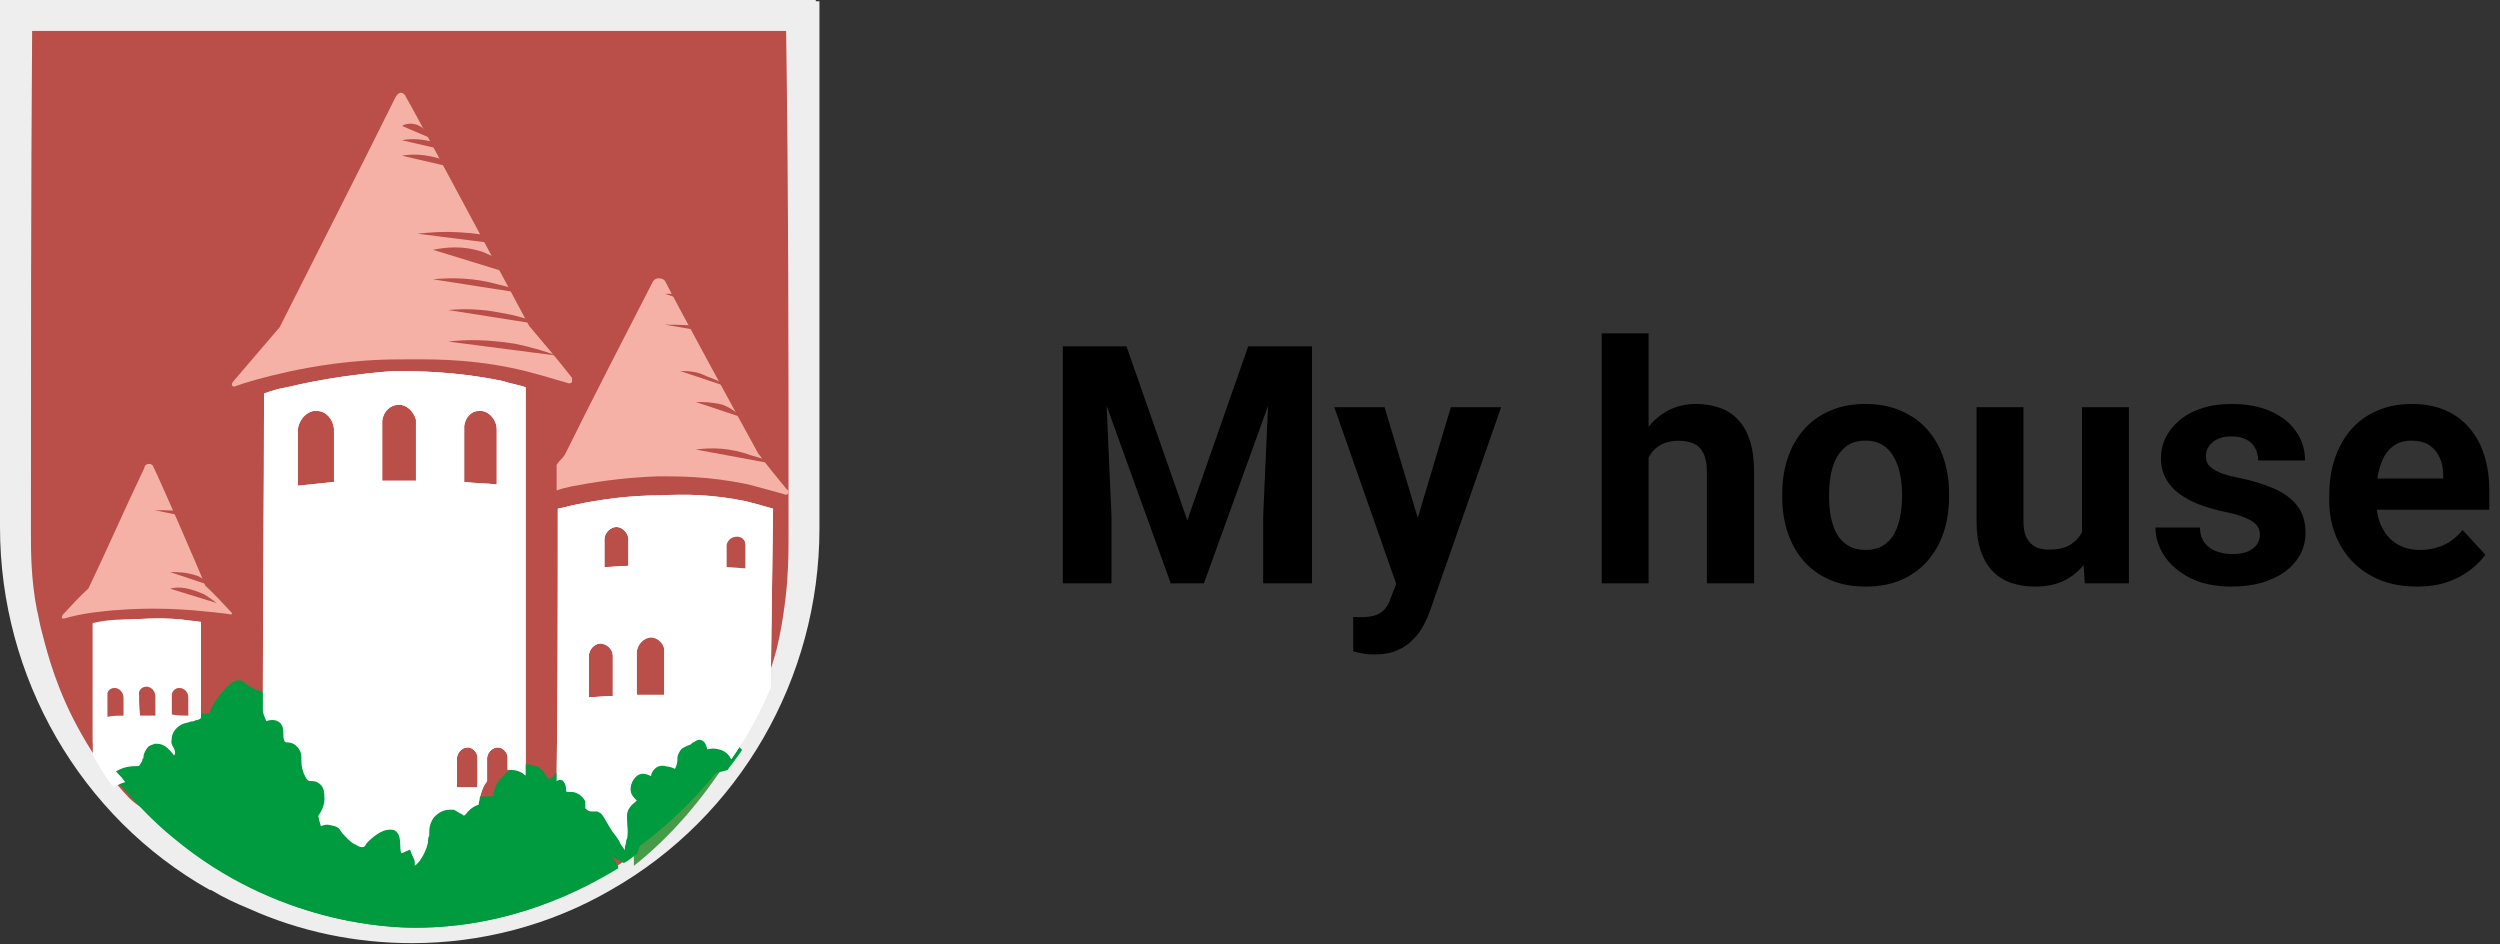
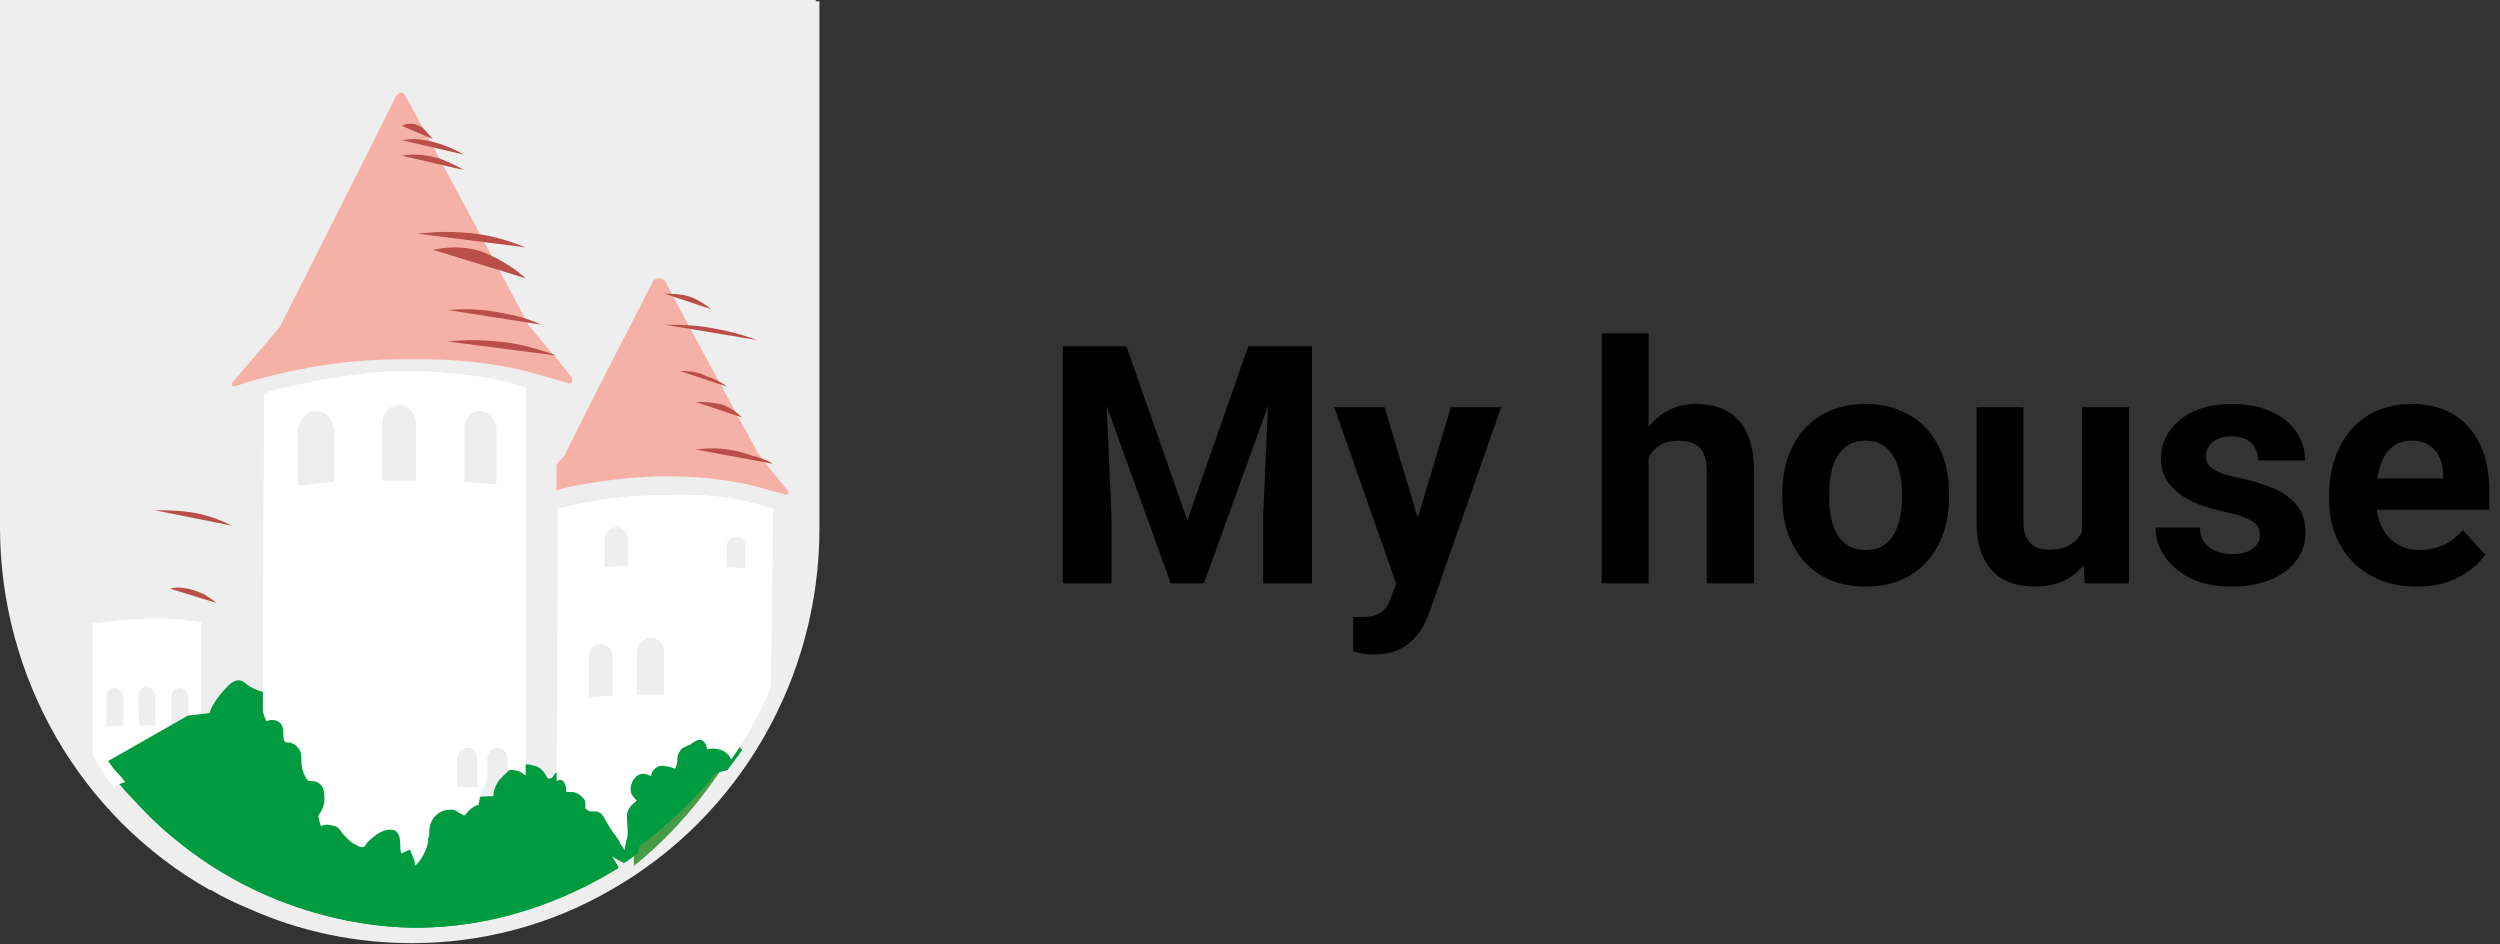
<svg xmlns="http://www.w3.org/2000/svg" width="180" height="68" viewBox="0 0 180 68" fill="none">
  <rect x="0" y="0" width="180" height="68" fill="#333333" stroke="none" />
  <path d="M78.129 24.938H81.106L85.488 37.465L89.871 24.938H92.848L86.684 42H84.293L78.129 24.938ZM76.523 24.938H79.488L80.027 37.148V42H76.523V24.938ZM91.488 24.938H94.465V42H90.949V37.148L91.488 24.938ZM101.098 40.57L104.461 29.32H108.082L102.984 43.91C102.875 44.23 102.727 44.574 102.539 44.941C102.359 45.309 102.113 45.656 101.801 45.984C101.496 46.32 101.109 46.594 100.641 46.805C100.18 47.016 99.613 47.121 98.941 47.121C98.621 47.121 98.359 47.102 98.156 47.062C97.953 47.023 97.711 46.969 97.43 46.898V44.426C97.516 44.426 97.606 44.426 97.699 44.426C97.793 44.434 97.883 44.438 97.969 44.438C98.414 44.438 98.777 44.387 99.059 44.285C99.34 44.184 99.566 44.027 99.738 43.816C99.91 43.613 100.047 43.348 100.148 43.02L101.098 40.57ZM99.691 29.32L102.445 38.508L102.926 42.082L100.629 42.328L96.07 29.32H99.691ZM118.699 24V42H115.324V24H118.699ZM118.219 35.215H117.293C117.301 34.332 117.418 33.52 117.645 32.777C117.871 32.027 118.195 31.379 118.617 30.832C119.039 30.277 119.543 29.848 120.129 29.543C120.723 29.238 121.379 29.086 122.098 29.086C122.723 29.086 123.289 29.176 123.797 29.355C124.312 29.527 124.754 29.809 125.121 30.199C125.496 30.582 125.785 31.086 125.988 31.711C126.191 32.336 126.293 33.094 126.293 33.984V42H122.895V33.961C122.895 33.398 122.812 32.957 122.648 32.637C122.492 32.309 122.262 32.078 121.957 31.945C121.66 31.805 121.293 31.734 120.855 31.734C120.371 31.734 119.957 31.824 119.613 32.004C119.277 32.184 119.008 32.434 118.805 32.754C118.602 33.066 118.453 33.434 118.359 33.855C118.266 34.277 118.219 34.73 118.219 35.215ZM128.32 35.789V35.543C128.32 34.613 128.453 33.758 128.719 32.977C128.984 32.188 129.371 31.504 129.879 30.926C130.387 30.348 131.012 29.898 131.754 29.578C132.496 29.25 133.348 29.086 134.309 29.086C135.27 29.086 136.125 29.25 136.875 29.578C137.625 29.898 138.254 30.348 138.762 30.926C139.277 31.504 139.668 32.188 139.934 32.977C140.199 33.758 140.332 34.613 140.332 35.543V35.789C140.332 36.711 140.199 37.566 139.934 38.355C139.668 39.137 139.277 39.82 138.762 40.406C138.254 40.984 137.629 41.434 136.887 41.754C136.145 42.074 135.293 42.234 134.332 42.234C133.371 42.234 132.516 42.074 131.766 41.754C131.023 41.434 130.395 40.984 129.879 40.406C129.371 39.82 128.984 39.137 128.719 38.355C128.453 37.566 128.32 36.711 128.32 35.789ZM131.695 35.543V35.789C131.695 36.32 131.742 36.816 131.836 37.277C131.93 37.738 132.078 38.145 132.281 38.496C132.492 38.84 132.766 39.109 133.102 39.305C133.438 39.5 133.848 39.598 134.332 39.598C134.801 39.598 135.203 39.5 135.539 39.305C135.875 39.109 136.145 38.84 136.348 38.496C136.551 38.145 136.699 37.738 136.793 37.277C136.895 36.816 136.945 36.32 136.945 35.789V35.543C136.945 35.027 136.895 34.543 136.793 34.09C136.699 33.629 136.547 33.223 136.336 32.871C136.133 32.512 135.863 32.23 135.527 32.027C135.191 31.824 134.785 31.723 134.309 31.723C133.832 31.723 133.426 31.824 133.09 32.027C132.762 32.23 132.492 32.512 132.281 32.871C132.078 33.223 131.93 33.629 131.836 34.09C131.742 34.543 131.695 35.027 131.695 35.543ZM149.906 38.965V29.32H153.281V42H150.105L149.906 38.965ZM150.281 36.363L151.277 36.34C151.277 37.184 151.18 37.969 150.984 38.695C150.789 39.414 150.496 40.039 150.105 40.57C149.715 41.094 149.223 41.504 148.629 41.801C148.035 42.09 147.336 42.234 146.531 42.234C145.914 42.234 145.344 42.148 144.82 41.977C144.305 41.797 143.859 41.52 143.484 41.145C143.117 40.762 142.828 40.273 142.617 39.68C142.414 39.078 142.312 38.355 142.312 37.512V29.32H145.688V37.535C145.688 37.91 145.73 38.227 145.816 38.484C145.91 38.742 146.039 38.953 146.203 39.117C146.367 39.281 146.559 39.398 146.777 39.469C147.004 39.539 147.254 39.574 147.527 39.574C148.223 39.574 148.77 39.434 149.168 39.152C149.574 38.871 149.859 38.488 150.023 38.004C150.195 37.512 150.281 36.965 150.281 36.363ZM162.715 38.496C162.715 38.254 162.645 38.035 162.504 37.84C162.363 37.645 162.102 37.465 161.719 37.301C161.344 37.129 160.801 36.973 160.09 36.832C159.449 36.691 158.852 36.516 158.297 36.305C157.75 36.086 157.273 35.824 156.867 35.52C156.469 35.215 156.156 34.855 155.93 34.441C155.703 34.02 155.59 33.539 155.59 33C155.59 32.469 155.703 31.969 155.93 31.5C156.164 31.031 156.496 30.617 156.926 30.258C157.363 29.891 157.895 29.605 158.52 29.402C159.152 29.191 159.863 29.086 160.652 29.086C161.754 29.086 162.699 29.262 163.488 29.613C164.285 29.965 164.895 30.449 165.316 31.066C165.746 31.676 165.961 32.371 165.961 33.152H162.586C162.586 32.824 162.516 32.531 162.375 32.273C162.242 32.008 162.031 31.801 161.742 31.652C161.461 31.496 161.094 31.418 160.641 31.418C160.266 31.418 159.941 31.484 159.668 31.617C159.395 31.742 159.184 31.914 159.035 32.133C158.895 32.344 158.824 32.578 158.824 32.836C158.824 33.031 158.863 33.207 158.941 33.363C159.027 33.512 159.164 33.648 159.352 33.773C159.539 33.898 159.781 34.016 160.078 34.125C160.383 34.227 160.758 34.32 161.203 34.406C162.117 34.594 162.934 34.84 163.652 35.145C164.371 35.441 164.941 35.848 165.363 36.363C165.785 36.871 165.996 37.539 165.996 38.367C165.996 38.93 165.871 39.445 165.621 39.914C165.371 40.383 165.012 40.793 164.543 41.145C164.074 41.488 163.512 41.758 162.855 41.953C162.207 42.141 161.477 42.234 160.664 42.234C159.484 42.234 158.484 42.023 157.664 41.602C156.852 41.18 156.234 40.645 155.812 39.996C155.398 39.34 155.191 38.668 155.191 37.98H158.391C158.406 38.441 158.523 38.812 158.742 39.094C158.969 39.375 159.254 39.578 159.598 39.703C159.949 39.828 160.328 39.891 160.734 39.891C161.172 39.891 161.535 39.832 161.824 39.715C162.113 39.59 162.332 39.426 162.48 39.223C162.637 39.012 162.715 38.77 162.715 38.496ZM174.023 42.234C173.039 42.234 172.156 42.078 171.375 41.766C170.594 41.445 169.93 41.004 169.383 40.441C168.844 39.879 168.43 39.227 168.141 38.484C167.852 37.734 167.707 36.938 167.707 36.094V35.625C167.707 34.664 167.844 33.785 168.117 32.988C168.391 32.191 168.781 31.5 169.289 30.914C169.805 30.328 170.43 29.879 171.164 29.566C171.898 29.246 172.727 29.086 173.648 29.086C174.547 29.086 175.344 29.234 176.039 29.531C176.734 29.828 177.316 30.25 177.785 30.797C178.262 31.344 178.621 32 178.863 32.766C179.105 33.523 179.227 34.367 179.227 35.297V36.703H169.148V34.453H175.91V34.195C175.91 33.727 175.824 33.309 175.652 32.941C175.488 32.566 175.238 32.27 174.902 32.051C174.566 31.832 174.137 31.723 173.613 31.723C173.168 31.723 172.785 31.82 172.465 32.016C172.145 32.211 171.883 32.484 171.68 32.836C171.484 33.188 171.336 33.602 171.234 34.078C171.141 34.547 171.094 35.062 171.094 35.625V36.094C171.094 36.602 171.164 37.07 171.305 37.5C171.453 37.93 171.66 38.301 171.926 38.613C172.199 38.926 172.527 39.168 172.91 39.34C173.301 39.512 173.742 39.598 174.234 39.598C174.844 39.598 175.41 39.48 175.934 39.246C176.465 39.004 176.922 38.641 177.305 38.156L178.945 39.938C178.68 40.32 178.316 40.688 177.855 41.039C177.402 41.391 176.855 41.68 176.215 41.906C175.574 42.125 174.844 42.234 174.023 42.234Z" fill="black" />
  <g clip-path="url(#clip0_1260_2599)">
    <path d="M58.738 0.089V0H51.407H50.447H6.109H0V37.963C0 48.746 5.76 58.816 15.099 64.074H15.186C16.059 64.608 17.019 65.054 17.892 65.41C21.645 67.104 25.66 67.906 29.675 67.906C34.562 67.906 39.537 66.658 43.988 64.074C53.24 58.816 59 48.835 59 38.052V0.089H58.738Z" fill="#EEEEEE" />
-     <path d="M56.774 37.942C56.774 39.456 56.774 40.614 56.688 41.593C56.688 42.039 56.429 44.711 55.912 46.759C55.654 47.739 55.309 48.719 55.309 48.719C55.309 48.719 55.223 49.075 55.05 49.342C54.361 51.212 53.327 52.905 52.896 53.528C52.638 53.884 52.293 54.508 51.776 55.22C49.535 58.338 46.95 60.386 45.054 61.9C44.71 62.167 44.451 62.346 44.279 62.435C36.437 68.224 12.481 60.742 9.293 57.447C8.776 56.913 8.345 56.378 8.345 56.378C7.914 55.933 6.88 54.686 5.846 52.816C4.122 49.787 3.433 47.115 3.088 45.779C2.83 44.889 2.744 44.176 2.657 43.909C2.227 41.682 2.227 39.723 2.227 38.387C2.227 26.363 2.227 14.25 2.313 2.227H56.601C56.774 14.161 56.774 26.007 56.774 37.942Z" fill="#B94F48" />
    <path d="M52.32 54.819C52.32 54.72 52.32 54.721 52.235 54.621C52.066 54.226 51.728 54.028 51.728 54.028C51.39 53.929 51.052 54.028 50.967 54.127C50.883 54.325 50.714 54.325 50.629 54.226C50.544 54.127 50.46 53.929 50.544 53.83C50.544 53.731 50.544 53.632 50.46 53.533C50.46 53.533 50.375 53.434 50.291 53.434C50.206 53.434 50.206 53.533 50.122 53.533C49.953 53.632 49.783 53.731 49.699 53.731C49.614 53.731 49.614 53.731 49.614 53.83C49.614 53.83 49.614 53.929 49.53 54.127C49.53 54.226 49.53 54.226 49.53 54.325C49.445 54.72 49.361 55.215 49.107 55.611L48.938 55.908L48.684 55.71C48.515 55.611 48.262 55.512 48.008 55.512C47.839 55.512 47.67 55.512 47.585 55.512C47.585 55.512 47.585 55.611 47.585 55.71C47.585 55.908 47.585 56.106 47.332 56.304C47.078 56.502 46.824 56.304 46.655 56.205C46.571 56.106 46.486 56.106 46.402 56.106C46.233 56.106 46.063 56.502 46.063 56.7C46.063 56.798 46.148 56.897 46.233 56.996C46.317 57.095 46.571 57.392 46.486 57.689C46.486 57.986 46.233 58.184 46.063 58.283C45.979 58.382 45.894 58.481 45.81 58.58C45.81 58.778 45.81 58.876 45.81 59.272C45.81 59.569 45.894 60.064 45.81 60.757C45.81 60.954 45.725 61.152 45.725 61.251C45.725 61.35 45.725 61.449 45.641 61.647C45.641 61.845 45.641 62.142 45.641 62.34C48.262 60.262 50.46 57.689 52.32 54.819Z" fill="#459B46" />
    <path d="M52.32 54.646C52.32 54.56 52.32 54.56 52.235 54.473C52.066 54.127 51.728 53.954 51.728 53.954C51.39 53.867 51.052 53.954 50.967 54.04C50.883 54.213 50.714 54.213 50.629 54.127C50.544 54.04 50.46 53.867 50.544 53.78C50.544 53.694 50.544 53.607 50.46 53.521C50.46 53.521 50.375 53.434 50.291 53.434C50.206 53.434 50.206 53.521 50.122 53.521C49.953 53.607 49.783 53.694 49.699 53.694C49.614 53.694 49.614 53.694 49.614 53.78C49.614 53.78 49.614 53.867 49.53 54.04C49.53 54.127 49.53 54.127 49.53 54.213C49.445 54.56 49.361 54.993 49.107 55.339L48.938 55.599L48.684 55.425C48.515 55.339 48.262 55.252 48.008 55.252C47.839 55.252 47.67 55.252 47.585 55.252C47.585 55.252 47.585 55.339 47.585 55.425C47.585 55.599 47.585 55.772 47.332 55.945C47.078 56.118 46.824 55.945 46.655 55.858C46.571 55.772 46.486 55.772 46.402 55.772C46.233 55.772 46.063 56.118 46.063 56.291C46.063 56.378 46.148 56.465 46.233 56.551C46.317 56.638 46.571 56.897 46.486 57.157C46.486 57.417 46.233 57.59 46.063 57.677C45.979 57.763 45.894 57.85 45.81 57.936C45.81 58.109 45.81 58.196 45.81 58.542C45.81 58.802 45.894 59.235 45.81 59.841C45.81 60.014 45.725 60.188 45.725 60.274C45.725 60.361 45.725 60.447 45.641 60.62C45.641 60.794 45.641 61.053 45.641 61.227C48.262 59.322 50.46 57.157 52.32 54.646Z" fill="#009A3F" />
    <path d="M13.444 55.862C12.14 56.371 10.836 56.965 9.532 57.474C9.271 57.219 9.01 56.965 8.749 56.626C8.402 56.286 8.054 55.862 7.793 55.523C9.706 54.505 11.618 53.487 13.531 52.469L15.096 52.3C15.182 51.96 15.443 51.536 15.878 51.027C16.313 50.603 16.66 50.094 17.182 50.094C17.617 50.094 17.617 50.434 18.573 50.773C18.834 50.858 19.008 50.943 19.268 51.112C19.442 51.282 19.529 51.367 19.616 51.621C19.703 51.791 19.877 52.045 19.964 52.3C20.399 52.3 21.268 52.3 21.355 52.3C21.355 52.3 21.442 52.3 21.442 52.385C21.79 52.893 21.877 53.402 21.877 53.402C22.05 53.996 22.746 54.081 23.442 54.59C24.05 55.014 24.398 55.523 25.18 56.88C26.137 58.746 26.658 59.595 27.093 59.764C27.354 59.849 27.788 60.019 30.136 59.255C31.787 58.661 32.309 58.322 33.7 58.068C34.482 57.898 35.091 57.898 35.526 57.898C35.526 57.644 35.613 57.219 35.96 56.795C36.047 56.711 36.134 56.626 36.221 56.541C36.395 56.371 36.656 56.117 37.004 55.947C37.264 55.862 37.525 55.778 37.699 55.778C38.134 55.693 38.395 55.862 38.568 55.862C38.829 55.947 39.003 56.117 39.09 56.202C39.351 56.456 39.351 56.711 39.525 56.711C39.612 56.711 39.785 56.711 39.959 56.371C40.133 56.286 40.307 56.202 40.394 56.286C40.568 56.371 40.481 56.795 40.742 56.965C40.916 57.135 41.09 56.88 41.437 56.965C41.785 57.05 41.872 57.474 42.22 57.813C42.394 57.983 42.741 58.237 43.35 58.322C43.871 59.001 44.393 59.764 44.915 60.443C44.915 59.679 44.915 58.916 44.915 58.153C45.089 57.219 45.263 56.286 45.436 55.353C46.132 55.184 46.74 55.014 47.436 54.844C47.784 54.675 48.131 54.42 48.479 54.251C49.609 53.657 50.739 52.978 51.957 52.385C52.478 52.893 52.913 53.487 53.434 53.996C53.261 54.251 53.087 54.505 52.826 54.844C52.652 55.099 52.478 55.269 52.391 55.438C51.174 55.778 49.957 56.032 48.74 56.371L47.349 56.965C46.827 58.492 46.393 59.934 45.871 61.461C45.523 61.715 45.263 61.97 44.915 62.139C39.438 59.086 37.09 59.34 36.047 60.103C35.265 60.697 33.526 63.157 31.353 63.412C31.092 63.412 31.092 63.751 27.354 62.479C25.093 61.715 23.963 61.291 23.442 60.612C22.746 59.679 23.355 59.34 22.398 57.05C21.877 55.778 21.355 55.099 20.92 54.675C20.399 54.166 19.877 53.827 19.442 53.657C18.138 53.657 16.834 53.572 15.53 53.572C14.835 54.42 14.139 55.184 13.444 55.862Z" fill="#009A3F" />
    <path d="M11.66 54.648C11.574 54.648 11.488 54.648 11.488 54.738C11.402 54.827 11.402 54.827 11.402 55.005C11.402 55.095 11.316 55.184 11.316 55.363C11.316 55.541 11.143 55.809 10.713 56.434C10.627 56.434 10.455 56.434 10.283 56.434C9.681 56.434 9.25 56.613 8.906 56.791C9.767 57.774 10.971 59.113 12.52 60.363C19.92 66.525 28.008 66.792 29.901 66.792C36.871 66.792 42.034 64.024 44.529 62.506C44.185 61.97 43.927 61.524 43.668 61.256L43.152 60.452C42.98 60.184 42.808 59.917 42.722 59.738C42.55 59.559 42.464 59.292 42.378 59.292C42.034 59.381 41.775 59.292 41.517 59.113C41.431 59.024 41.173 58.934 41.087 58.666C41.001 58.488 41.001 58.309 41.001 58.22C41.001 58.131 41.001 58.131 41.001 58.131C41.001 58.041 40.915 58.041 40.829 57.952C40.743 57.863 40.657 57.863 40.485 57.952C40.399 57.952 40.227 57.952 40.054 57.952C39.968 57.952 39.883 57.863 39.883 57.863C39.71 57.684 39.71 57.506 39.624 57.506C39.538 57.506 39.452 57.684 39.28 57.684C39.022 57.684 38.85 57.506 38.592 57.148C38.506 56.97 38.42 56.881 38.248 56.702C37.817 56.434 37.301 56.523 36.871 56.702C36.355 57.059 36.182 57.595 36.096 57.952C36.01 58.131 36.01 58.309 36.01 58.488V58.756L35.752 58.845C35.58 58.845 35.236 59.024 34.978 59.381C34.892 59.47 34.806 59.649 34.806 59.738L34.634 60.184L34.203 59.917C33.945 59.738 33.773 59.559 33.515 59.381C33.343 59.292 33.343 59.292 33.343 59.292C33.085 59.202 32.827 59.381 32.655 59.559C32.483 59.738 32.483 59.827 32.483 60.184C32.483 60.452 32.397 60.72 32.31 61.078C32.052 62.149 31.364 62.953 30.934 63.221C30.762 63.31 30.503 63.399 30.331 63.31C30.073 63.131 29.987 62.863 29.987 62.596C29.987 62.506 29.987 62.417 29.901 62.328C29.901 62.328 29.901 62.328 29.815 62.328C29.729 62.417 29.557 62.417 29.299 62.328C28.869 62.149 28.869 61.613 28.783 61.167C28.783 60.988 28.697 60.631 28.697 60.631C28.611 60.542 28.008 60.81 27.578 61.256L27.492 61.345C27.32 61.524 27.148 61.703 26.89 61.792C26.546 61.881 26.201 61.703 25.943 61.613C25.599 61.435 25.341 61.167 25.083 60.899C24.997 60.81 24.911 60.72 24.825 60.542C24.652 60.363 24.566 60.274 24.48 60.184C24.394 60.184 24.308 60.095 24.222 60.095C24.136 60.095 24.05 60.095 23.964 60.184C23.878 60.184 23.706 60.274 23.62 60.184C23.19 60.095 23.018 59.292 22.932 58.756V58.488L23.104 58.309C23.19 58.22 23.534 57.863 23.448 57.327C23.448 57.238 23.448 57.059 23.362 56.97C23.362 56.97 23.276 56.881 23.104 56.881C22.932 56.881 22.674 56.881 22.415 56.613C22.243 56.434 22.071 56.166 21.985 55.809C21.813 55.273 21.813 54.916 21.813 54.648C21.813 54.38 21.813 54.291 21.641 54.202C21.555 54.112 21.469 54.112 21.297 54.112C21.125 54.112 20.866 54.023 20.608 53.666C20.436 53.398 20.436 53.041 20.436 52.773C20.436 52.684 20.436 52.505 20.436 52.505C20.436 52.505 20.264 52.416 19.748 52.684L19.404 52.862L19.318 52.416C19.146 51.523 18.887 50.987 18.543 50.898C18.543 50.898 18.543 50.898 18.457 50.898C18.457 50.898 18.371 50.898 18.285 50.809C17.855 50.63 17.597 50.451 17.425 50.273C17.253 50.184 17.253 50.094 17.167 50.094C16.994 50.094 16.822 50.273 16.564 50.541C16.306 50.809 16.134 51.166 16.048 51.344C15.962 51.523 15.876 51.791 15.876 51.969V52.148L15.704 52.237C15.446 52.416 15.101 52.505 14.843 52.594C14.585 52.684 14.499 52.684 14.327 52.684C14.155 52.684 14.155 52.684 14.069 52.773C13.811 52.862 13.639 53.13 13.553 53.398C13.553 53.487 13.553 53.577 13.639 53.666C13.725 53.845 13.897 54.112 13.811 54.47C13.725 54.827 13.553 55.184 13.123 55.363L12.864 55.541L12.692 55.273C12.262 54.827 11.832 54.648 11.66 54.648Z" fill="#009A3F" />
    <path d="M53.681 41.006C53.25 41.006 52.82 40.918 52.303 40.918C52.303 40.393 52.303 39.868 52.303 39.255C52.389 38.905 52.647 38.642 53.078 38.642C53.422 38.642 53.681 38.905 53.681 39.255C53.681 39.868 53.681 40.393 53.681 41.006ZM47.912 50.109C47.223 50.109 46.534 50.109 45.845 50.109V47.046C45.845 46.433 46.362 45.908 46.878 45.908C47.395 45.908 47.912 46.433 47.826 47.046V50.109H47.912ZM45.242 40.743C44.64 40.743 44.037 40.831 43.52 40.831C43.52 40.13 43.52 39.43 43.52 38.817C43.52 38.38 43.951 37.942 44.381 37.942C44.812 37.942 45.242 38.38 45.242 38.817C45.242 39.517 45.242 40.13 45.242 40.743ZM44.123 50.109C43.52 50.109 43.004 50.197 42.401 50.197V47.221C42.401 46.695 42.918 46.258 43.348 46.345C43.779 46.433 44.123 46.783 44.123 47.221V50.109ZM55.661 36.629C55.058 36.454 54.456 36.279 53.767 36.104C51.27 35.578 49.289 35.578 47.567 35.666C45.415 35.666 43.348 35.929 41.282 36.366C40.937 36.454 40.593 36.541 40.162 36.629C40.162 43.194 40.162 49.672 40.076 56.237C40.248 56.149 40.334 56.149 40.334 56.149C40.593 56.149 40.765 56.499 40.765 56.937C40.765 56.937 40.765 57.025 40.851 57.025H40.937C41.023 57.025 41.109 57.025 41.196 57.025C41.368 57.025 41.54 57.112 41.712 57.2C41.798 57.287 42.057 57.462 42.143 57.725C42.143 57.812 42.143 57.9 42.143 57.987C42.143 58.075 42.143 58.075 42.143 58.163C42.143 58.25 42.229 58.25 42.315 58.338C42.315 58.338 42.401 58.425 42.573 58.425C42.659 58.425 42.659 58.425 42.745 58.425H43.004L43.176 58.513C43.348 58.6 43.434 58.775 43.693 59.213C43.779 59.388 43.951 59.651 44.123 59.913C44.468 60.351 44.64 60.614 44.64 60.701C44.726 60.876 44.898 61.051 44.984 61.226V61.139C44.984 60.876 45.07 60.789 45.07 60.701C45.07 60.614 45.07 60.526 45.156 60.351C45.242 59.826 45.156 59.476 45.156 59.213C45.156 58.863 45.07 58.513 45.328 58.163C45.501 57.9 45.673 57.812 45.759 57.725L45.845 57.637L45.759 57.55C45.673 57.462 45.415 57.2 45.415 56.937C45.328 56.412 45.759 55.712 46.276 55.712C46.534 55.712 46.706 55.799 46.878 55.887C46.878 55.712 46.965 55.536 47.137 55.361C47.395 55.099 47.739 55.099 47.998 55.186C48.17 55.186 48.428 55.274 48.6 55.361C48.687 55.186 48.773 54.924 48.773 54.749C48.773 54.661 48.773 54.661 48.773 54.574C48.773 54.399 48.859 54.224 49.031 53.961C49.203 53.786 49.375 53.786 49.462 53.698C49.548 53.698 49.634 53.611 49.72 53.611C49.806 53.523 49.892 53.436 49.978 53.436C50.064 53.348 50.236 53.261 50.409 53.261C50.753 53.348 50.839 53.611 50.925 53.961C51.184 53.873 51.442 53.873 51.786 53.961L52.045 54.048C52.217 54.136 52.475 54.311 52.647 54.661C53.767 53.086 54.714 51.335 55.489 49.497L55.661 36.629Z" fill="white" />
    <path d="M22.83 29.588C23.438 29.588 23.959 30.127 24.046 30.844C24.046 32.101 24.046 33.357 24.046 34.703L21.441 34.972C21.441 33.626 21.441 32.28 21.441 30.934C21.528 30.127 22.223 29.498 22.83 29.588ZM28.733 29.14C29.254 29.14 29.775 29.588 29.949 30.216C29.949 31.652 29.949 33.177 29.949 34.613C29.167 34.613 28.299 34.613 27.518 34.613C27.518 33.177 27.518 31.742 27.518 30.306C27.605 29.588 28.126 29.14 28.733 29.14ZM32.9 54.533C32.987 54.084 33.334 53.815 33.681 53.815C34.029 53.815 34.376 54.174 34.376 54.533C34.376 55.251 34.376 55.969 34.376 56.687C33.855 56.687 33.421 56.687 32.9 56.687C32.9 55.969 32.9 55.251 32.9 54.533ZM33.421 30.665C33.508 30.037 33.942 29.588 34.463 29.588C35.07 29.498 35.765 30.127 35.765 30.934C35.765 32.19 35.765 33.536 35.765 34.882C34.984 34.792 34.202 34.792 33.421 34.703V30.665ZM19.184 51.931C19.358 51.841 19.532 51.841 19.618 51.841C19.879 51.841 20.052 51.931 20.226 52.11C20.4 52.38 20.4 52.559 20.4 52.828C20.4 53.008 20.4 53.187 20.486 53.367C20.573 53.456 20.573 53.456 20.747 53.456C20.921 53.456 21.181 53.546 21.355 53.725C21.702 54.084 21.702 54.353 21.702 54.712C21.702 54.982 21.702 55.251 21.875 55.699C21.962 55.879 22.049 56.058 22.136 56.148C22.223 56.238 22.309 56.238 22.396 56.238C22.57 56.238 22.83 56.238 23.091 56.507C23.351 56.776 23.351 57.135 23.351 57.315C23.438 57.943 23.091 58.481 22.917 58.75C23.004 59.199 23.091 59.378 23.091 59.468C23.177 59.468 23.351 59.378 23.525 59.378C23.785 59.378 23.959 59.468 24.046 59.468C24.393 59.558 24.48 59.737 24.653 60.007C24.74 60.096 24.827 60.186 24.914 60.276C25.087 60.455 25.348 60.724 25.608 60.814C25.782 60.904 25.869 60.993 26.042 60.993H26.129C26.216 60.993 26.303 60.904 26.39 60.724L26.476 60.635C26.91 60.186 27.518 59.737 28.039 59.737C28.212 59.737 28.386 59.737 28.473 59.827C28.733 60.007 28.82 60.365 28.82 60.904C28.82 61.083 28.82 61.263 28.907 61.442L29.515 61.173L29.775 61.801C29.862 61.891 29.862 62.07 29.862 62.25V62.339C30.122 62.16 30.47 61.711 30.73 60.993C30.73 60.904 30.817 60.724 30.817 60.635C30.817 60.455 30.817 60.276 30.904 60.186C30.904 60.096 30.904 60.007 30.904 59.917C30.904 59.558 30.99 59.199 31.251 58.84C31.511 58.571 31.858 58.302 32.379 58.302C32.466 58.302 32.553 58.302 32.64 58.302C32.727 58.302 32.813 58.391 32.987 58.481C33.161 58.571 33.334 58.66 33.421 58.75C33.421 58.66 33.508 58.66 33.508 58.66C33.768 58.302 34.115 58.032 34.463 57.943C34.463 57.763 34.55 57.584 34.55 57.404C34.636 57.135 34.723 56.687 35.07 56.238C35.07 55.699 35.07 55.071 35.07 54.533C35.157 54.084 35.505 53.815 35.852 53.815C36.199 53.815 36.546 54.174 36.546 54.533C36.546 54.802 36.546 55.161 36.546 55.43C36.633 55.43 36.633 55.43 36.72 55.43C37.067 55.43 37.501 55.52 37.761 55.789C37.848 55.789 37.848 55.879 37.848 55.879V27.883C37.328 27.704 36.72 27.614 36.199 27.435C32.727 26.717 29.949 26.717 28.299 26.717C25.955 26.896 23.264 27.255 20.66 27.883C20.052 27.973 19.532 28.152 19.011 28.332C19.011 35.959 18.924 43.496 18.924 51.123C18.924 51.303 19.011 51.572 19.184 51.931Z" fill="white" />
    <path d="M7.664 50.182C7.664 49.81 7.91 49.532 8.238 49.532C8.566 49.532 8.894 49.81 8.894 50.274C8.894 50.924 8.894 51.574 8.894 52.224L7.664 52.317C7.664 51.574 7.664 50.831 7.664 50.182ZM9.961 50.089C9.961 49.717 10.207 49.439 10.535 49.439C10.863 49.439 11.191 49.717 11.191 50.182C11.191 50.831 11.191 51.481 11.191 52.224C10.781 52.224 10.371 52.224 10.043 52.224C9.961 51.481 9.961 50.739 9.961 50.089ZM12.339 50.182C12.339 49.81 12.585 49.532 12.914 49.532C13.242 49.532 13.57 49.81 13.57 50.274C13.57 50.924 13.57 51.574 13.57 52.224C13.16 52.224 12.75 52.224 12.339 52.131C12.339 51.481 12.339 50.831 12.339 50.182ZM8.238 56.681C8.73 56.309 9.305 56.217 9.879 56.217H9.961C10.207 55.845 10.207 55.752 10.207 55.752C10.207 55.66 10.207 55.66 10.289 55.567V55.474C10.289 55.288 10.371 55.102 10.535 54.824C10.699 54.545 10.945 54.545 11.109 54.453C11.191 54.453 11.191 54.453 11.273 54.453C11.683 54.453 12.093 54.731 12.504 55.381C12.585 55.288 12.585 55.195 12.585 55.195C12.585 55.102 12.585 55.01 12.504 54.824C12.421 54.638 12.257 54.36 12.339 54.081C12.339 53.524 12.75 53.06 13.16 52.874C13.406 52.781 13.57 52.781 13.734 52.688C13.816 52.688 13.98 52.688 14.062 52.596C14.226 52.596 14.39 52.503 14.472 52.41C14.472 49.903 14.472 47.303 14.472 44.797C13.98 44.704 13.57 44.704 13.078 44.611C11.273 44.425 9.879 44.611 8.976 44.611C8.238 44.704 7.418 44.797 6.68 44.889V54.36C7.09 55.102 7.582 55.938 8.238 56.774V56.681Z" fill="white" />
    <path d="M20.133 23.564C18.988 24.897 17.931 26.142 16.785 27.475C16.697 27.564 16.697 27.652 16.697 27.741C16.785 27.83 16.785 27.83 16.873 27.83C17.843 27.475 19.164 27.119 20.75 26.764C22.424 26.408 25.242 25.875 28.855 25.875C30.704 25.875 33.435 25.786 36.871 26.497C38.545 26.853 39.866 27.297 40.835 27.564C41.012 27.652 41.188 27.564 41.188 27.475C41.188 27.386 41.188 27.297 41.188 27.208C40.219 25.964 39.162 24.72 38.105 23.476C37.047 21.52 29.559 7.479 29.207 6.946C29.207 6.857 29.031 6.679 28.855 6.679C28.678 6.679 28.59 6.857 28.502 6.946C25.771 12.456 22.952 17.966 20.133 23.564Z" fill="#F6B1A6" />
-     <path d="M8.2 43.938C9.479 43.839 11.398 43.74 13.866 43.938C14.962 44.036 15.967 44.135 16.607 44.233H16.698V44.135C16.059 43.445 15.419 42.755 14.779 42.164C14.322 40.982 11.307 34.086 11.033 33.593C11.033 33.495 10.85 33.397 10.758 33.397C10.576 33.397 10.393 33.495 10.393 33.692C9.022 36.549 7.743 39.504 6.372 42.361C5.732 42.952 5.184 43.543 4.545 44.233C4.453 44.331 4.453 44.43 4.453 44.529C4.545 44.529 4.545 44.529 4.636 44.529C6.007 44.135 7.195 44.036 8.2 43.938Z" fill="#F6B1A6" />
    <path d="M40.076 35.306C40.332 35.214 40.674 35.122 41.1 35.03C42.551 34.754 44.685 34.386 47.416 34.294C48.952 34.294 51 34.294 53.731 34.846C54.841 35.122 55.779 35.398 56.462 35.582C56.547 35.674 56.633 35.582 56.718 35.582C56.804 35.49 56.804 35.306 56.633 35.214C55.95 34.386 55.267 33.559 54.585 32.639C53.816 31.259 48.269 21.05 47.928 20.314C47.843 20.13 47.672 20.038 47.416 20.038C47.245 20.038 47.074 20.13 46.989 20.314C44.855 24.453 42.722 28.592 40.674 32.731C40.503 33.007 40.247 33.191 40.076 33.467C40.076 34.111 40.076 34.754 40.076 35.306Z" fill="#F6B1A6" />
    <path d="M13.444 55.152C12.14 55.696 10.836 56.331 9.532 56.876C9.271 56.604 9.01 56.331 8.749 55.968C8.402 55.605 8.054 55.243 7.793 54.789C9.706 53.7 11.618 52.611 13.531 51.522L15.096 51.341C15.182 50.978 15.443 50.524 15.878 49.98C16.313 49.526 16.66 48.981 17.182 48.981C17.617 48.981 17.617 49.344 18.573 49.707C18.834 49.798 19.008 49.798 19.268 50.07C19.442 50.252 19.529 50.343 19.616 50.615C19.703 50.796 19.877 51.069 19.964 51.341C20.399 51.341 21.268 51.341 21.355 51.341C21.355 51.341 21.442 51.341 21.442 51.431C21.79 51.976 21.877 52.52 21.877 52.52C22.05 53.156 22.746 53.246 23.442 53.791C24.05 54.244 24.398 54.789 25.18 56.241C26.137 58.237 26.658 59.144 27.093 59.326C27.354 59.417 27.788 59.598 30.136 58.782C31.787 58.146 32.309 57.783 33.7 57.511C34.482 57.33 35.091 57.33 35.526 57.33C35.526 57.057 35.613 56.604 35.96 56.15C36.047 56.059 36.134 55.968 36.221 55.878C36.395 55.696 36.656 55.424 37.004 55.243C37.264 55.152 37.525 55.061 37.699 55.061C38.134 54.97 38.395 55.152 38.568 55.152C38.829 55.243 39.003 55.424 39.09 55.515C39.351 55.787 39.351 56.059 39.525 56.059C39.612 56.059 39.785 56.059 39.959 55.696C40.133 55.605 40.307 55.515 40.394 55.605C40.568 55.696 40.481 56.15 40.742 56.331C40.916 56.513 41.09 56.331 41.437 56.331C41.785 56.422 41.872 56.876 42.22 57.239C42.394 57.42 42.741 57.693 43.35 57.783C43.871 58.509 44.393 59.326 44.915 60.052V57.602C45.089 56.604 45.263 55.605 45.436 54.607C46.132 54.426 46.74 54.244 47.436 54.063L48.479 53.428C49.609 52.793 50.739 52.067 51.957 51.431C52.478 51.976 52.913 52.611 53.434 53.156C53.261 53.428 53.087 53.7 52.826 54.063C52.652 54.335 52.478 54.517 52.391 54.698C51.174 55.061 49.957 56.241 48.74 56.604C48.305 56.785 47.871 56.15 47.349 56.331C46.827 57.965 46.393 59.507 45.871 61.141L44.915 62.048C39.438 58.782 37.09 59.054 36.047 59.87C35.265 60.505 33.526 63.137 31.353 63.409C31.092 63.409 31.092 63.772 27.354 62.411C25.093 61.594 23.963 61.141 23.442 60.415C22.746 59.417 23.355 59.054 22.398 56.604C21.877 55.243 21.355 54.517 20.92 54.063C20.399 53.519 19.877 53.156 19.442 52.974C18.138 52.974 16.834 52.883 15.53 52.883C14.835 53.609 14.139 54.426 13.444 55.152Z" fill="#009A3F" />
    <path d="M11.66 54.474C11.574 54.474 11.488 54.474 11.488 54.565C11.402 54.657 11.402 54.657 11.402 54.839C11.402 54.93 11.316 55.022 11.316 55.113C11.316 55.295 11.143 55.569 10.713 56.208C10.627 56.208 10.455 56.208 10.283 56.208C9.681 56.208 9.25 56.39 8.906 56.573C9.767 57.577 10.971 58.854 12.52 60.223C19.92 66.519 28.008 66.792 29.901 66.792C36.871 66.792 42.034 63.964 44.529 62.413C44.185 61.865 43.927 61.409 43.668 61.135L43.152 60.314C42.98 60.04 42.808 59.766 42.722 59.584C42.55 59.401 42.464 59.128 42.378 59.128C42.034 59.219 41.775 59.128 41.517 58.945C41.431 58.854 41.173 58.763 41.087 58.489C41.001 58.306 41.001 58.124 41.001 58.033C41.001 57.941 41.001 57.941 41.001 57.941C41.001 57.85 40.915 57.85 40.829 57.759C40.743 57.668 40.657 57.668 40.485 57.759C40.399 57.759 40.227 57.759 40.054 57.759C39.968 57.759 39.883 57.668 39.883 57.668C39.71 57.485 39.71 57.303 39.624 57.303C39.538 57.303 39.452 57.485 39.28 57.485C39.022 57.485 38.85 57.303 38.592 56.938C38.506 56.755 38.42 56.664 38.248 56.481C37.817 56.208 37.301 56.299 36.871 56.481C36.355 56.846 36.182 57.394 36.096 57.759C36.01 57.941 36.01 58.124 36.01 58.306V58.58L35.666 58.763C35.494 58.763 35.15 58.945 34.892 59.31C34.806 59.401 34.72 59.584 34.72 59.675L34.548 60.131L34.203 59.766C33.945 59.584 33.773 59.401 33.515 59.219C33.343 59.219 33.343 59.219 33.343 59.219C33.085 59.128 32.827 59.31 32.655 59.493C32.483 59.675 32.483 59.766 32.483 60.131C32.483 60.405 32.397 60.679 32.31 61.044C32.052 62.139 31.364 62.96 30.934 63.234C30.762 63.325 30.503 63.416 30.331 63.325C30.073 63.142 29.987 62.869 29.987 62.595C29.987 62.504 29.987 62.413 29.901 62.321C29.901 62.321 29.901 62.321 29.815 62.321C29.729 62.413 29.557 62.413 29.299 62.321C28.869 62.139 28.869 61.591 28.783 61.135C28.783 60.953 28.697 60.588 28.697 60.588C28.611 60.496 28.008 60.77 27.578 61.226L27.492 61.318C27.32 61.5 27.148 61.682 26.89 61.774C26.546 61.865 26.201 61.682 25.943 61.591C25.599 61.409 25.341 61.135 25.083 60.861C24.997 60.77 24.911 60.679 24.825 60.496C24.652 60.314 24.566 60.223 24.48 60.131C24.394 60.131 24.308 60.04 24.222 60.04C24.136 60.04 24.05 60.04 23.964 60.131C23.878 60.131 23.706 60.223 23.62 60.131C23.19 60.04 23.018 59.219 22.932 58.671V58.398L23.104 58.215C23.19 58.124 23.534 57.759 23.448 57.212C23.448 57.12 23.448 56.938 23.362 56.846C23.362 56.846 23.276 56.755 23.104 56.755C22.932 56.755 22.674 56.755 22.415 56.481C22.243 56.299 22.071 56.025 21.985 55.66C21.813 55.113 21.813 54.748 21.813 54.474C21.813 54.2 21.813 54.109 21.641 54.018C21.469 54.2 21.383 54.2 21.211 54.2C21.039 54.2 20.78 54.109 20.522 53.744C20.35 53.47 20.35 53.105 20.35 52.832C20.35 52.74 20.35 52.558 20.35 52.558C20.35 52.558 20.178 52.467 19.662 52.74L19.318 52.923L19.232 52.467C19.06 51.554 18.801 51.007 18.457 50.916C18.457 50.916 18.457 50.916 18.371 50.916C18.371 50.916 18.285 50.916 18.199 50.824C17.769 50.642 17.511 50.459 17.339 50.277C17.167 50.185 17.167 50.094 17.081 50.094C16.908 50.094 16.736 50.277 16.478 50.55C16.22 50.824 16.048 51.189 15.962 51.372C15.876 51.554 15.79 51.828 15.79 52.01V52.193L15.618 52.284C15.36 52.467 15.015 52.558 14.757 52.649C14.499 52.74 14.413 52.74 14.241 52.74C14.069 52.74 14.069 52.74 13.983 52.832C13.725 52.923 13.553 53.197 13.467 53.47C13.467 53.562 13.467 53.653 13.553 53.744C13.639 53.927 13.811 54.2 13.725 54.565C13.639 54.93 13.467 55.295 13.036 55.478L12.778 55.66L12.606 55.386C12.262 54.657 11.832 54.383 11.66 54.474Z" fill="#009A3F" />
    <path d="M53.681 40.918C53.25 40.918 52.82 40.831 52.303 40.831C52.303 40.305 52.303 39.78 52.303 39.167C52.389 38.817 52.647 38.555 53.078 38.555C53.422 38.555 53.681 38.817 53.681 39.167C53.681 39.78 53.681 40.393 53.681 40.918ZM47.912 50.022C47.223 50.022 46.534 50.022 45.845 50.022V46.958C45.845 46.345 46.362 45.82 46.878 45.82C47.395 45.82 47.912 46.345 47.826 46.958V50.022H47.912ZM45.242 40.743C44.64 40.743 44.037 40.831 43.52 40.831C43.52 40.13 43.52 39.43 43.52 38.817C43.52 38.38 43.951 37.942 44.381 37.942C44.812 37.942 45.242 38.38 45.242 38.817C45.242 39.43 45.242 40.13 45.242 40.743ZM44.123 50.109C43.52 50.109 43.004 50.197 42.401 50.197V47.221C42.401 46.695 42.918 46.258 43.348 46.345C43.779 46.433 44.123 46.783 44.123 47.221V50.109ZM55.661 36.629C55.058 36.454 54.456 36.279 53.767 36.104C51.27 35.578 49.289 35.578 47.567 35.666C45.415 35.666 43.348 35.929 41.282 36.366C40.937 36.454 40.593 36.541 40.162 36.629C40.162 43.194 40.162 49.672 40.076 56.237C40.248 56.149 40.334 56.149 40.334 56.149C40.593 56.149 40.765 56.499 40.765 56.937C40.765 56.937 40.765 57.025 40.851 57.025H40.937C41.023 57.025 41.109 57.025 41.196 57.025C41.368 57.025 41.54 57.112 41.712 57.2C41.798 57.287 42.057 57.462 42.143 57.725C42.143 57.812 42.143 57.9 42.143 57.987C42.143 58.075 42.143 58.075 42.143 58.163C42.143 58.25 42.229 58.25 42.315 58.338C42.315 58.338 42.401 58.425 42.573 58.425C42.659 58.425 42.659 58.425 42.745 58.425H43.004L43.176 58.513C43.348 58.6 43.434 58.775 43.693 59.213C43.779 59.388 43.951 59.651 44.123 59.913C44.468 60.351 44.64 60.614 44.64 60.701C44.726 60.876 44.898 61.051 44.984 61.226V61.139C44.984 60.876 45.07 60.789 45.07 60.701C45.07 60.614 45.07 60.526 45.156 60.351C45.242 59.826 45.156 59.476 45.156 59.213C45.156 58.863 45.07 58.513 45.328 58.163C45.501 57.9 45.673 57.812 45.759 57.725L45.845 57.637L45.759 57.55C45.673 57.462 45.415 57.2 45.415 56.937C45.328 56.412 45.759 55.712 46.276 55.712C46.534 55.712 46.706 55.799 46.878 55.887C46.878 55.712 46.965 55.536 47.137 55.361C47.395 55.099 47.739 55.099 47.998 55.186C48.17 55.186 48.428 55.274 48.6 55.361C48.687 55.186 48.773 54.924 48.773 54.749C48.773 54.661 48.773 54.661 48.773 54.574C48.773 54.399 48.859 54.224 49.031 53.961C49.203 53.786 49.375 53.786 49.462 53.698C49.548 53.698 49.634 53.611 49.72 53.611C49.806 53.523 49.892 53.436 49.978 53.436C50.064 53.348 50.236 53.261 50.409 53.261C50.753 53.348 50.839 53.611 50.925 53.961C51.184 53.873 51.442 53.873 51.786 53.961L52.045 54.048C52.217 54.136 52.475 54.311 52.647 54.661C53.767 53.086 54.714 51.335 55.489 49.497L55.661 36.629Z" fill="white" />
    <path d="M22.83 29.588C23.438 29.588 23.959 30.127 24.046 30.844C24.046 32.101 24.046 33.357 24.046 34.703C23.177 34.792 22.309 34.882 21.441 34.972C21.441 33.626 21.441 32.28 21.441 30.934C21.528 30.127 22.223 29.498 22.83 29.588ZM28.733 29.14C29.254 29.14 29.775 29.588 29.949 30.216C29.949 31.652 29.949 33.177 29.949 34.613C29.167 34.613 28.299 34.613 27.518 34.613C27.518 33.177 27.518 31.742 27.518 30.306C27.605 29.588 28.126 29.14 28.733 29.14ZM32.9 54.533C32.987 54.084 33.334 53.815 33.681 53.815C34.029 53.815 34.376 54.174 34.376 54.533C34.376 55.251 34.376 55.969 34.376 56.687H32.9C32.9 55.969 32.9 55.251 32.9 54.533ZM33.421 30.665C33.508 30.037 33.942 29.588 34.463 29.588C35.07 29.498 35.765 30.127 35.765 30.934C35.765 32.28 35.765 33.536 35.765 34.882C34.984 34.792 34.202 34.792 33.421 34.703V30.665ZM19.184 51.931C19.358 51.841 19.532 51.841 19.618 51.841C19.879 51.841 20.052 51.931 20.226 52.11C20.4 52.379 20.4 52.559 20.4 52.828C20.4 53.008 20.4 53.187 20.486 53.367C20.573 53.456 20.573 53.456 20.747 53.456C20.921 53.456 21.181 53.546 21.355 53.725C21.702 54.084 21.702 54.353 21.702 54.712C21.702 54.982 21.702 55.251 21.875 55.699C21.962 55.879 22.049 56.058 22.136 56.148C22.223 56.238 22.309 56.238 22.396 56.238C22.57 56.238 22.83 56.238 23.091 56.507C23.351 56.776 23.351 57.135 23.351 57.315C23.438 57.943 23.091 58.481 22.917 58.75C23.004 59.199 23.091 59.378 23.091 59.468C23.177 59.468 23.351 59.378 23.525 59.378C23.785 59.378 23.959 59.468 24.046 59.468C24.393 59.558 24.48 59.737 24.653 60.007C24.74 60.096 24.827 60.186 24.914 60.276C25.087 60.455 25.348 60.724 25.608 60.814C25.782 60.904 25.869 60.993 26.042 60.993H26.129C26.216 60.993 26.303 60.904 26.39 60.724L26.476 60.635C26.91 60.186 27.518 59.737 28.039 59.737C28.212 59.737 28.386 59.737 28.473 59.827C28.733 60.007 28.82 60.365 28.82 60.904C28.82 61.083 28.82 61.263 28.907 61.442L29.515 61.173L29.775 61.801C29.862 61.891 29.862 62.07 29.862 62.25V62.339C30.122 62.16 30.47 61.711 30.73 60.993C30.73 60.904 30.817 60.724 30.817 60.635C30.817 60.455 30.817 60.276 30.904 60.186C30.904 60.096 30.904 60.007 30.904 59.917C30.904 59.558 30.99 59.199 31.251 58.84C31.511 58.571 31.858 58.302 32.379 58.302C32.466 58.302 32.553 58.302 32.64 58.302C32.727 58.302 32.813 58.391 32.987 58.481C33.161 58.571 33.334 58.66 33.421 58.75C33.421 58.66 33.508 58.66 33.508 58.66C33.768 58.302 34.115 58.032 34.463 57.943C34.463 57.763 34.55 57.584 34.55 57.404C34.636 57.135 34.723 56.687 35.07 56.238C35.07 55.7 35.07 55.071 35.07 54.533C35.157 54.084 35.505 53.815 35.852 53.815C36.199 53.815 36.546 54.174 36.546 54.533C36.546 54.802 36.546 55.161 36.546 55.43C36.633 55.43 36.633 55.43 36.72 55.43C37.067 55.43 37.501 55.52 37.761 55.789C37.848 55.789 37.848 55.879 37.848 55.879V27.883C37.328 27.704 36.72 27.614 36.199 27.435C32.727 26.717 29.949 26.717 28.299 26.717C25.955 26.896 23.264 27.255 20.66 27.883C20.052 27.973 19.532 28.152 19.011 28.332C19.011 35.959 18.924 43.496 18.924 51.123C18.924 51.303 19.011 51.572 19.184 51.931Z" fill="white" />
-     <path d="M7.735 49.668C7.735 49.33 7.978 49.077 8.303 49.077C8.628 49.077 8.952 49.33 8.952 49.752C8.952 50.343 8.952 50.934 8.952 51.525C8.547 51.525 8.141 51.525 7.735 51.609C7.735 50.934 7.735 50.258 7.735 49.668ZM10.008 49.583C10.008 49.246 10.251 48.992 10.576 48.992C10.901 48.992 11.225 49.246 11.225 49.668C11.225 50.258 11.225 50.849 11.225 51.525C10.819 51.525 10.414 51.525 10.089 51.525C10.008 50.849 10.008 50.174 10.008 49.583ZM12.362 49.668C12.362 49.33 12.605 49.077 12.93 49.077C13.255 49.077 13.579 49.33 13.579 49.752C13.579 50.343 13.579 50.934 13.579 51.525C13.173 51.525 12.768 51.525 12.362 51.44C12.362 50.849 12.362 50.258 12.362 49.668ZM8.303 55.576C8.79 55.238 9.358 55.154 9.927 55.154C9.927 55.154 9.927 55.154 10.008 55.154C10.251 54.816 10.251 54.732 10.251 54.732C10.251 54.648 10.251 54.648 10.332 54.563V54.479C10.332 54.31 10.414 54.141 10.576 53.888C10.738 53.635 10.982 53.635 11.144 53.55C11.225 53.55 11.225 53.55 11.306 53.55C11.712 53.55 12.118 53.803 12.524 54.394C12.605 54.31 12.605 54.225 12.605 54.225C12.605 54.141 12.605 54.057 12.524 53.888C12.443 53.719 12.28 53.55 12.362 53.213C12.362 52.706 12.768 52.284 13.173 52.115C13.417 52.031 13.579 52.031 13.742 51.947C13.823 51.947 13.985 51.947 14.066 51.862C14.229 51.862 14.391 51.778 14.472 51.693C14.472 49.414 14.472 47.051 14.472 44.772C13.985 44.688 13.579 44.688 13.092 44.603C11.306 44.434 9.927 44.603 9.034 44.603C8.141 44.603 7.41 44.688 6.68 44.857V53.466C7.086 54.141 7.573 54.901 8.222 55.66L8.303 55.576Z" fill="white" />
    <path d="M28.943 9.065C29.182 8.906 29.818 8.747 30.454 9.224C30.772 9.542 31.011 9.86 31.17 10.019L28.943 9.065Z" fill="#B94F48" />
    <path d="M28.943 10.097C29.595 9.967 30.464 9.967 31.659 10.355C32.419 10.614 32.962 10.873 33.396 11.132L28.943 10.097Z" fill="#B94F48" />
    <path d="M28.943 11.209C29.636 11.08 30.625 11.08 31.813 11.468C32.407 11.727 33 11.986 33.396 12.245L28.943 11.209Z" fill="#B94F48" />
    <path d="M47.867 21.151C48.333 21.151 48.955 21.151 49.576 21.336C50.197 21.522 50.741 21.893 51.207 22.264L47.867 21.151Z" fill="#B94F48" />
    <path d="M30.057 16.825C30.912 16.735 31.957 16.646 33.193 16.735C35.188 16.825 36.709 17.363 37.849 17.811L30.057 16.825Z" fill="#B94F48" />
    <path d="M31.17 17.983C32.077 17.811 33.314 17.64 34.798 18.154C36.035 18.668 37.107 19.353 37.849 20.038L31.17 17.983Z" fill="#B94F48" />
    <path d="M47.867 23.377C48.845 23.377 50.066 23.377 51.533 23.674C52.754 23.897 53.732 24.194 54.546 24.491L47.867 23.377Z" fill="#B94F48" />
-     <path d="M31.17 20.11C32.506 19.98 34.128 19.98 35.941 20.501C36.609 20.631 37.277 20.891 37.849 21.151L31.17 20.11Z" fill="#B94F48" />
-     <path d="M32.283 22.322C33.263 22.226 34.599 22.226 36.024 22.514C37.181 22.706 38.161 22.993 38.962 23.377L32.283 22.322Z" fill="#B94F48" />
+     <path d="M32.283 22.322C33.263 22.226 34.599 22.226 36.024 22.514C37.181 22.706 38.161 22.993 38.962 23.377Z" fill="#B94F48" />
    <path d="M32.283 24.593C33.501 24.437 35.124 24.437 37.072 24.748C38.209 24.982 39.264 25.293 40.076 25.604L32.283 24.593Z" fill="#B94F48" />
    <path d="M48.98 26.717C49.494 26.717 50.179 26.717 50.864 27.088C51.378 27.273 51.892 27.459 52.32 27.83L48.98 26.717Z" fill="#B94F48" />
    <path d="M50.094 28.943C50.625 28.943 51.232 28.943 51.991 29.129C52.523 29.314 53.054 29.686 53.433 30.057L50.094 28.943Z" fill="#B94F48" />
    <path d="M50.094 32.365C51.226 32.218 52.547 32.218 54.15 32.807C54.716 32.954 55.188 33.102 55.66 33.396L50.094 32.365Z" fill="#B94F48" />
    <path d="M11.133 36.736C11.968 36.736 12.988 36.736 14.194 36.959C15.215 37.181 16.049 37.515 16.699 37.849L11.133 36.736Z" fill="#B94F48" />
-     <path d="M12.246 41.188C12.788 41.188 13.419 41.188 14.232 41.467C14.773 41.745 15.225 42.023 15.586 42.302L12.246 41.188Z" fill="#B94F48" />
    <path d="M12.246 42.383C12.962 42.176 13.757 42.383 14.711 42.796C15.029 43.002 15.347 43.209 15.586 43.415L12.246 42.383Z" fill="#B94F48" />
  </g>
  <defs>
    <clipPath id="clip0_1260_2599">
      <rect width="59" height="67.906" fill="white" />
    </clipPath>
  </defs>
</svg>